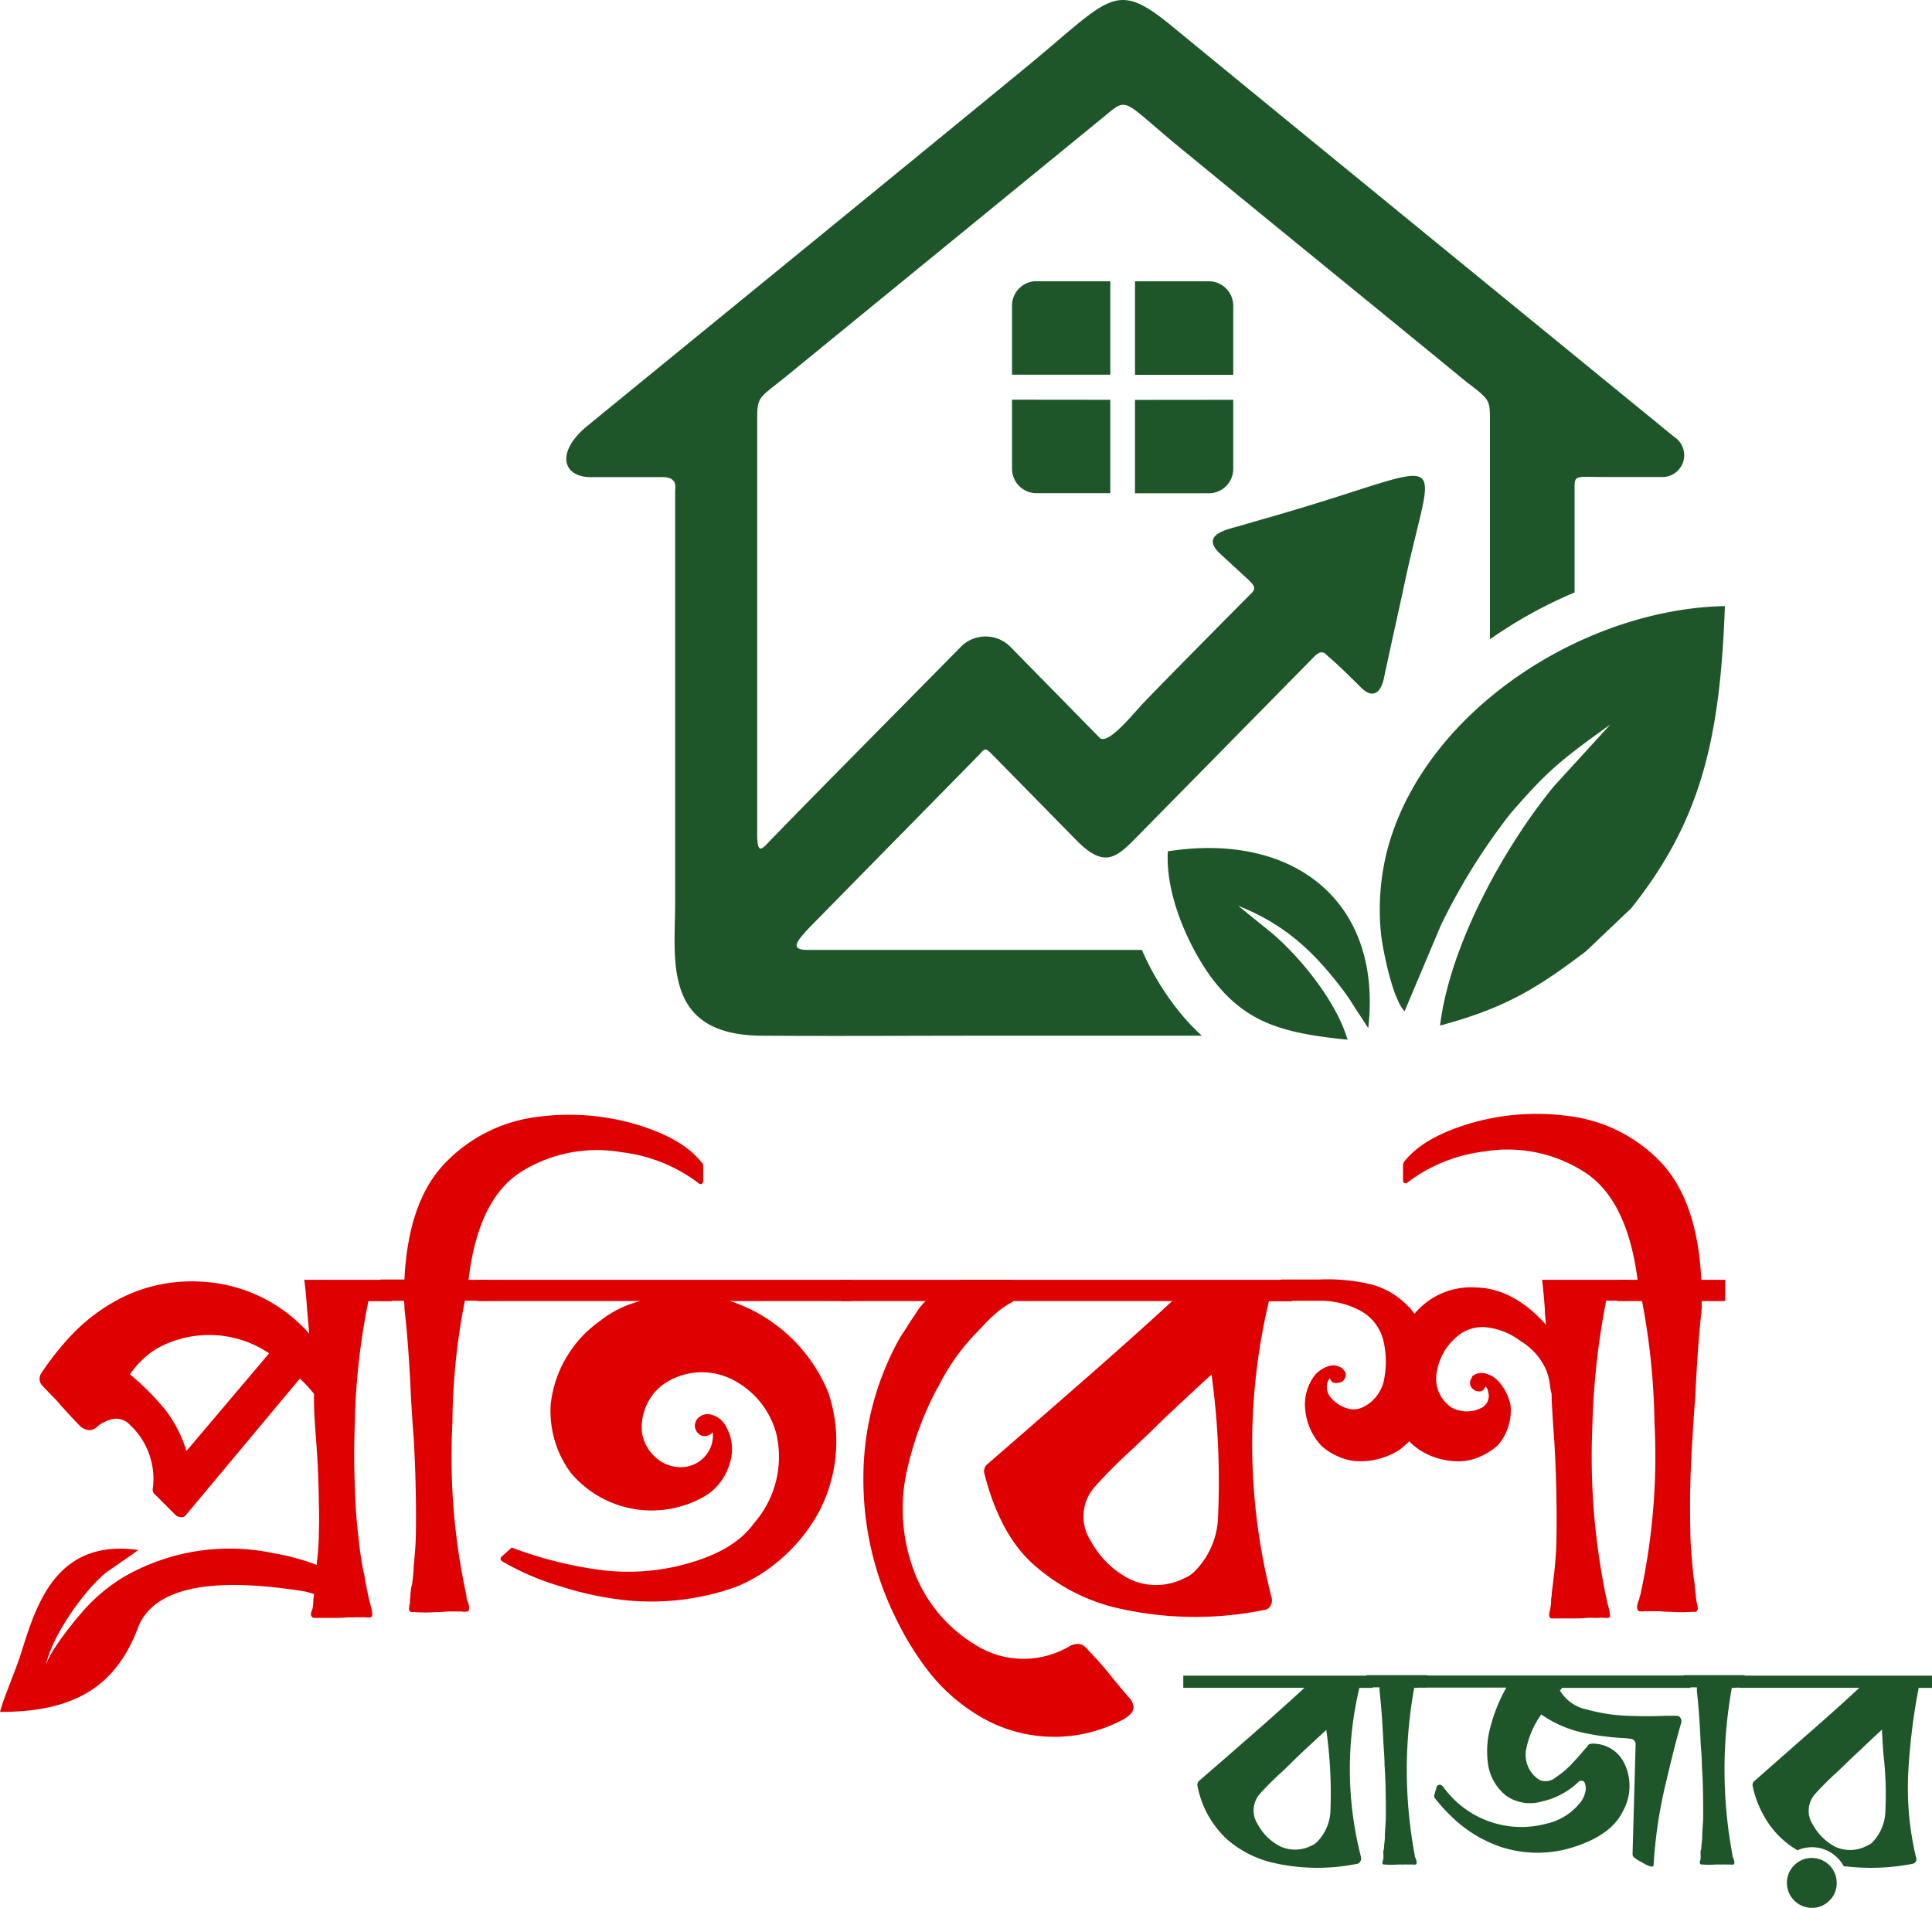
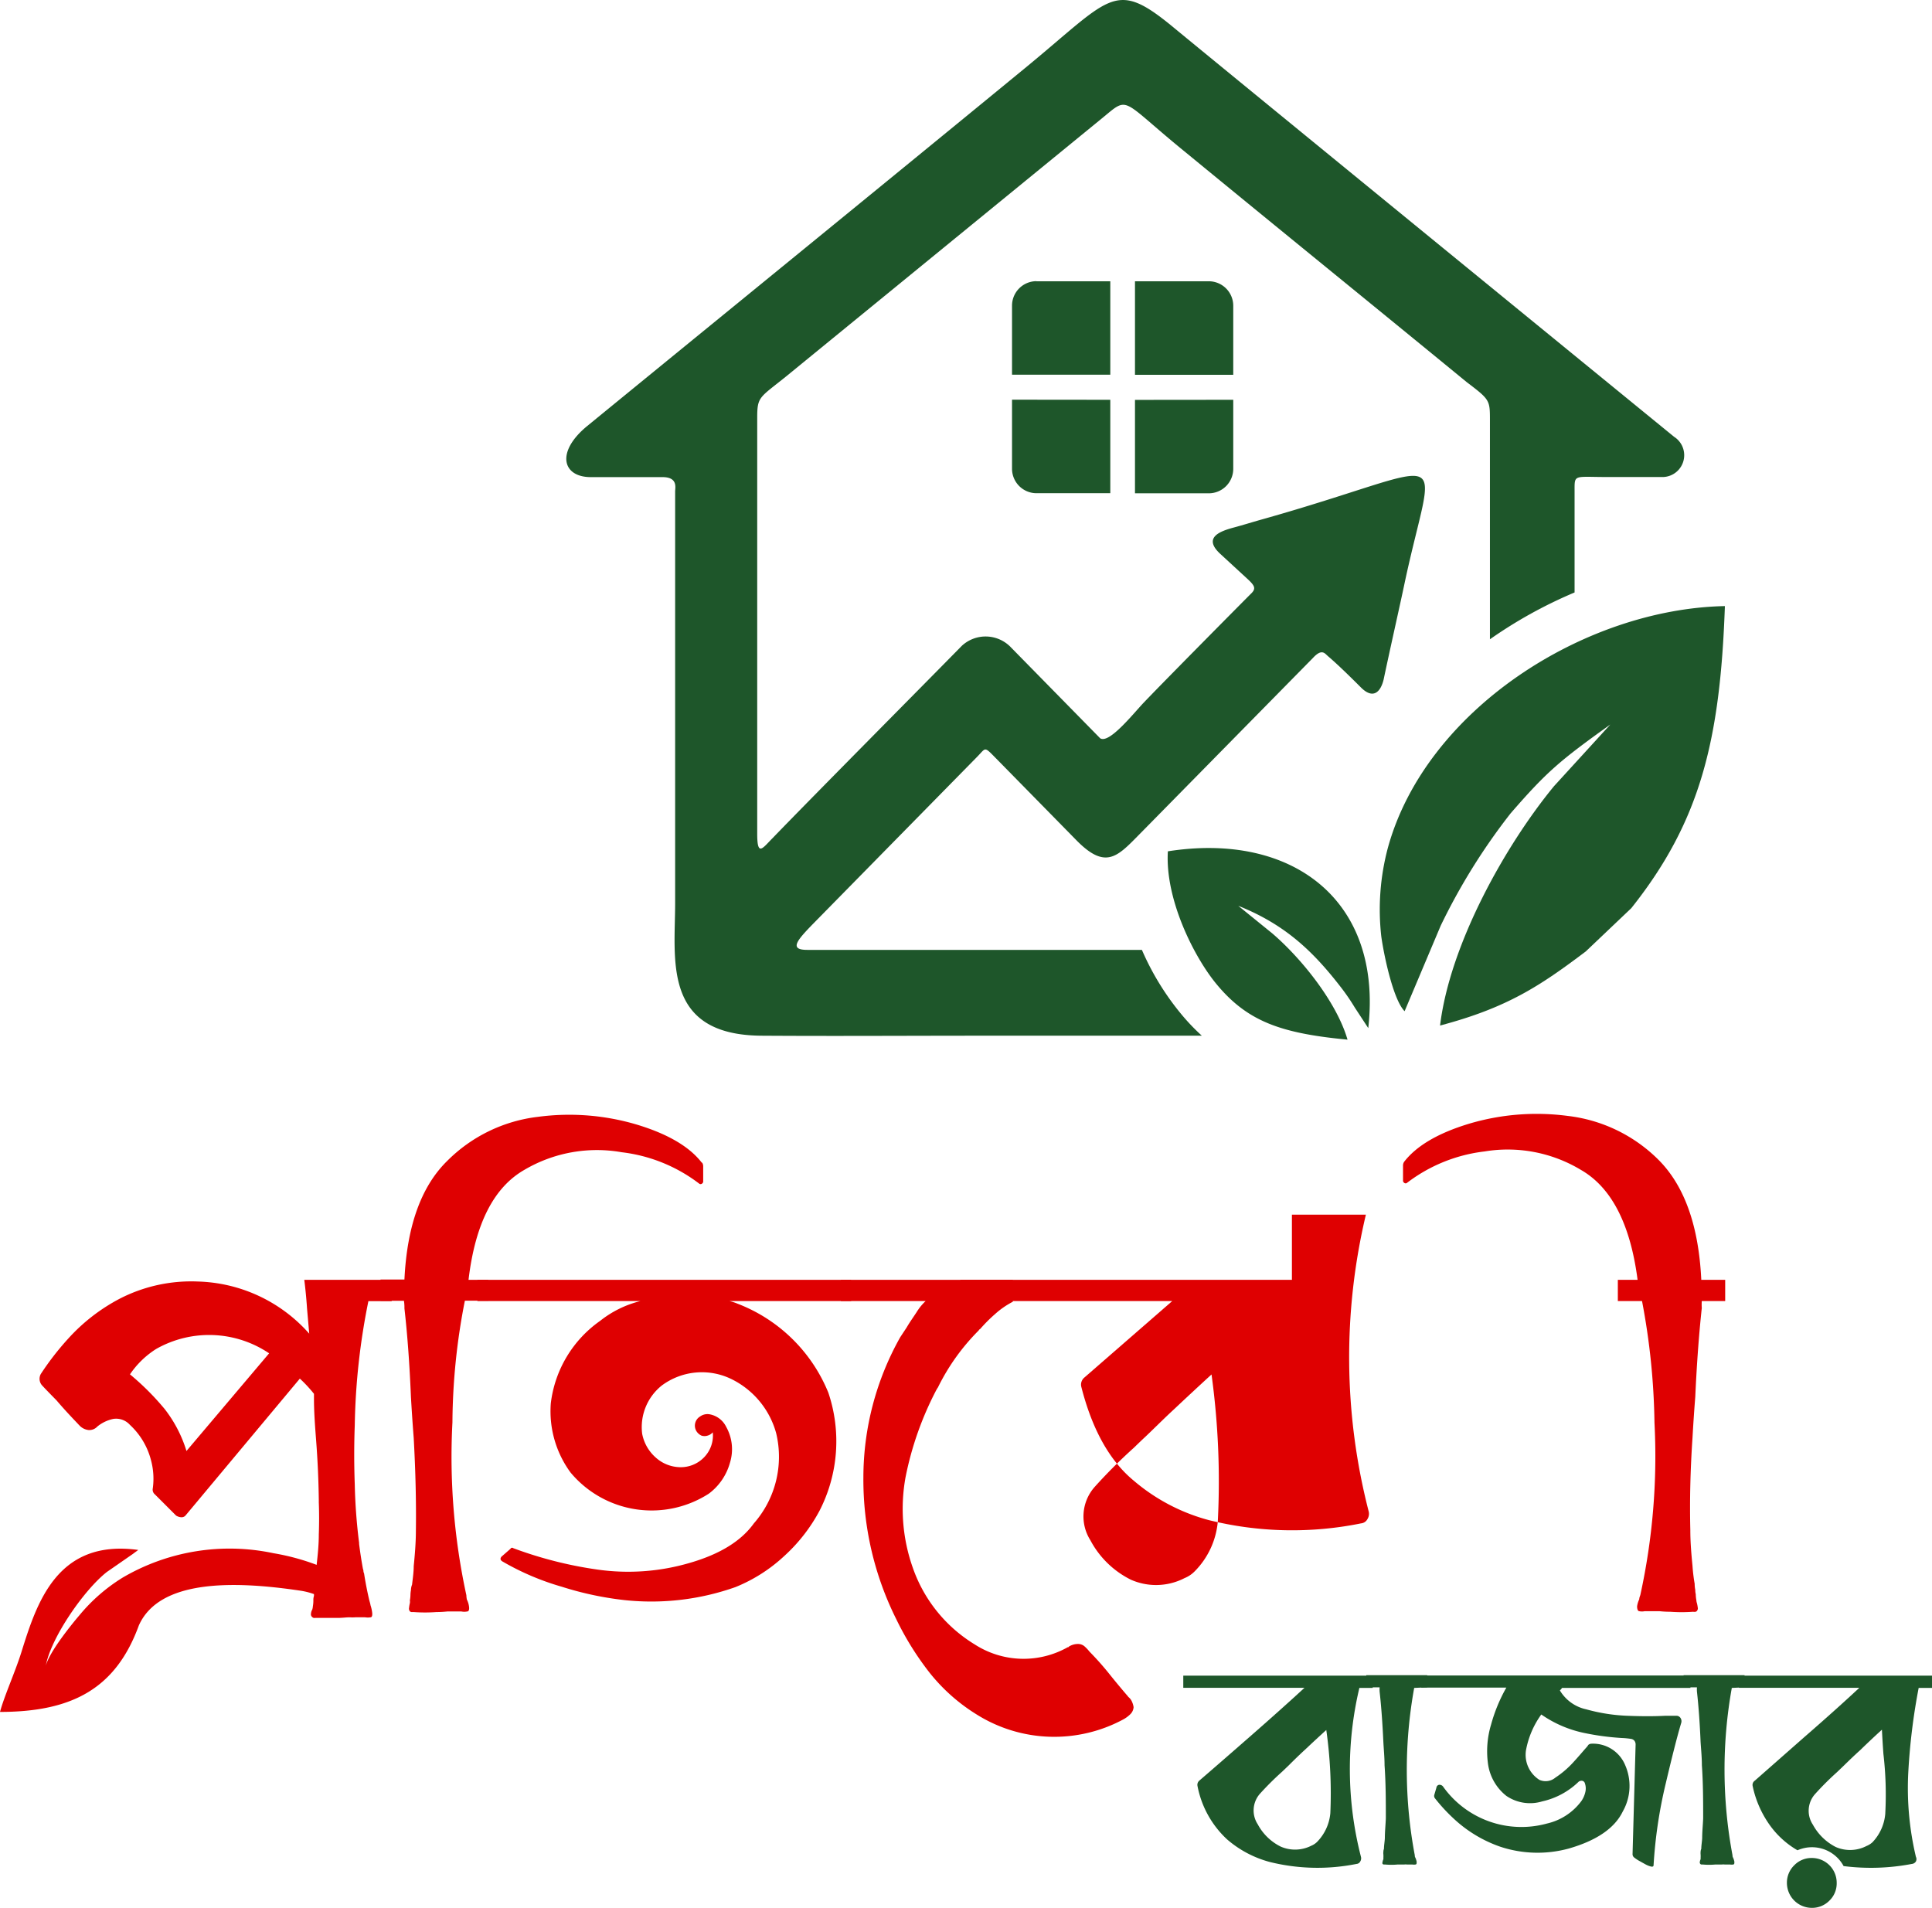
<svg xmlns="http://www.w3.org/2000/svg" id="Layer_1" data-name="Layer 1" viewBox="0 0 195.62 193.17">
  <defs>
    <style>.cls-1{fill:#df0001;}.cls-1,.cls-2{fill-rule:evenodd;}.cls-2{fill:#1e562a;}</style>
  </defs>
  <path class="cls-1" d="M413,513c.11.88.21,1.85.28,2.92l.22,2.53a15.6,15.6,0,0,0-11.28-5.28,15.81,15.81,0,0,0-7.89,1.73,18.77,18.77,0,0,0-5.25,4.07,28.41,28.41,0,0,0-2.75,3.55,1,1,0,0,0,.16,1.21c.37.4.85.89,1.43,1.48.85,1,1.62,1.8,2.31,2.53a1.49,1.49,0,0,0,.94.47,1.11,1.11,0,0,0,.88-.36,3.78,3.78,0,0,1,1.62-.77,1.88,1.88,0,0,1,1.68.61,7.35,7.35,0,0,1,2.12,3.54,7.2,7.2,0,0,1,.19,2.89.62.62,0,0,0,.22.61l2.14,2.14a1.1,1.1,0,0,0,.55.17.53.53,0,0,0,.44-.22L412.55,523a13.94,13.94,0,0,1,1.43,1.54v.49c0,1.39.11,2.81.22,4.24q.23,3,.27,6.05v.22q.06,1.59,0,3.24c0,1.06-.11,2.09-.22,3.08a23.19,23.19,0,0,0-4.37-1.18,21.41,21.41,0,0,0-15.27,2.47,17.71,17.71,0,0,0-4.35,3.78c-.86,1-3.08,3.76-3.43,5.14.51-2.82,3.86-7.67,6.18-9.49l2.64-1.83.17-.13.18-.13.19-.14c-8.27-1.14-10.3,5.45-11.85,10.4-.61,1.94-1.72,4.4-2.15,6,7.39,0,11.75-2.43,14.06-8.76,2.05-4.58,9.32-4.58,16.46-3.5a7.22,7.22,0,0,1,1.27.33V545a1.33,1.33,0,0,0-.06.44,3.34,3.34,0,0,1-.05.61,1.45,1.45,0,0,1-.06.33.94.94,0,0,0-.13.41.35.35,0,0,0,.13.36v0a.29.29,0,0,0,.14.08.58.58,0,0,0,.19,0c.77,0,1.54,0,2.31,0,.41,0,.79-.06,1.16-.06a3.41,3.41,0,0,0,.55,0h1a1.68,1.68,0,0,0,.55,0c.15,0,.2-.21.16-.5a3.7,3.7,0,0,0-.16-.71,3.48,3.48,0,0,0-.11-.44c-.22-.92-.4-1.85-.55-2.81a.46.46,0,0,1-.06-.22.68.68,0,0,0-.05-.22c-.15-.81-.28-1.65-.39-2.53v-.11a56.51,56.51,0,0,1-.44-5.94q-.11-3,0-5.94a68.36,68.36,0,0,1,1.38-12.59h2.36V513Zm-11.93,17.33a13.15,13.15,0,0,0-2.2-4.24,26.51,26.51,0,0,0-3.52-3.52A9,9,0,0,1,398,520a10.87,10.87,0,0,1,11.44.44Z" transform="translate(-382.19 -383.41)" />
  <path class="cls-1" d="M453.25,501.14q-1.87-2.43-6.55-3.85a24,24,0,0,0-10-.8,15.54,15.54,0,0,0-9.24,4.48q-3.93,3.86-4.32,12h-2.42v2.15h2.37a4.38,4.38,0,0,1,.05.77c.3,2.64.52,5.62.66,9,.08,1.36.17,2.73.28,4.13.18,3.26.26,6.38.22,9.35,0,1.28-.11,2.49-.22,3.63,0,.58-.09,1.21-.17,1.87a1.5,1.5,0,0,0-.11.55,2.94,2.94,0,0,0-.05.44,3.38,3.38,0,0,1-.06.6.79.79,0,0,1,0,.28,3.14,3.14,0,0,0-.08.46.42.42,0,0,0,.08.36.27.27,0,0,0,.16.08l.22,0a16.2,16.2,0,0,0,2.31,0,10,10,0,0,0,1.1-.06h1.43a1.41,1.41,0,0,0,.58,0c.17,0,.23-.2.19-.49a2.16,2.16,0,0,0-.22-.72,2.94,2.94,0,0,1-.05-.44A66.08,66.08,0,0,1,428,527.43a65.13,65.13,0,0,1,1.26-12.32h2.37V513h-2q1-8.48,5.66-11.14a14.47,14.47,0,0,1,9.85-1.78,16,16,0,0,1,7.86,3.19.22.22,0,0,0,.25,0,.27.27,0,0,0,.14-.27v-1.49a.68.68,0,0,0-.11-.38Z" transform="translate(-382.19 -383.41)" />
  <path class="cls-1" d="M468.37,513v2.15H456.05a5,5,0,0,1,.83.27,16.19,16.19,0,0,1,9.18,9,15.4,15.4,0,0,1-.88,11.94,17,17,0,0,1-3.6,4.62,16.07,16.07,0,0,1-4.92,3.13,25.53,25.53,0,0,1-11.22,1.32,32.88,32.88,0,0,1-6.35-1.35,26.54,26.54,0,0,1-6-2.55c-.14-.08-.22-.17-.22-.28A.37.37,0,0,1,433,541l.88-.77a.18.18,0,0,1,.28-.06,40.65,40.65,0,0,0,8.41,2.15,22.11,22.11,0,0,0,9.46-.66q4.57-1.32,6.49-4a10.22,10.22,0,0,0,2.26-9.13,8.64,8.64,0,0,0-4.57-5.5,6.81,6.81,0,0,0-7,.66,5.39,5.39,0,0,0-2,4.89,4.26,4.26,0,0,0,1.35,2.39,3.79,3.79,0,0,0,2.45,1,3.28,3.28,0,0,0,2.47-1,3.16,3.16,0,0,0,.88-2.53,1.06,1.06,0,0,1-.52.33,1,1,0,0,1-.63,0,1.2,1.2,0,0,1-.5-.44,1.08,1.08,0,0,1,.36-1.49,1.28,1.28,0,0,1,1-.22,2.33,2.33,0,0,1,1.65,1.27,4.62,4.62,0,0,1,.38,3.63,5.84,5.84,0,0,1-2.14,3.13,10.69,10.69,0,0,1-14-2.14,10.49,10.49,0,0,1-2-7,11.92,11.92,0,0,1,5-8.36,10.68,10.68,0,0,1,4.07-2h-16.5V513Z" transform="translate(-382.19 -383.41)" />
  <path class="cls-1" d="M496.42,555.2q-1-1.16-1.92-2.31t-2-2.25a4.14,4.14,0,0,0-.5-.53,1,1,0,0,0-.66-.24,1.73,1.73,0,0,0-.93.27s0,.06-.11.06a9.12,9.12,0,0,1-9.41-.28,14.76,14.76,0,0,1-6.27-7.75,17.89,17.89,0,0,1-.74-9.19,32.74,32.74,0,0,1,3.16-8.91.15.15,0,0,0,.06-.11l.05-.05a21.62,21.62,0,0,1,4.13-5.78.35.35,0,0,1,.16-.16,15.51,15.51,0,0,1,1.52-1.52,8.4,8.4,0,0,1,1.78-1.23V513H467.33v2.15h8.58a5.42,5.42,0,0,0-.91,1.12c-.35.54-.69,1-1,1.54l-.66,1A29,29,0,0,0,469.61,533a31.58,31.58,0,0,0,3.33,14.36,29.88,29.88,0,0,0,3.35,5.39,18.51,18.51,0,0,0,4.84,4.29,14.76,14.76,0,0,0,14.85.44,3.17,3.17,0,0,0,.66-.5,1.1,1.1,0,0,0,.33-.71,2.07,2.07,0,0,0-.19-.61,1.2,1.2,0,0,0-.36-.44Z" transform="translate(-382.19 -383.41)" />
-   <path class="cls-1" d="M479.43,513v2.15h21.45q-4.06,3.74-9.82,8.77t-8.88,7.73a.93.93,0,0,0-.33.93q1.65,6.5,5.31,9.52a19.37,19.37,0,0,0,7.61,4,35.05,35.05,0,0,0,15.4.33.82.82,0,0,0,.66-.44,1,1,0,0,0,.11-.82,62.52,62.52,0,0,1-.27-30H513V513Zm26.07,24.42a8.18,8.18,0,0,1-2.37,5.12,3,3,0,0,1-1,.66,6.29,6.29,0,0,1-5.44.16,9.33,9.33,0,0,1-4.1-4A4.5,4.5,0,0,1,493,534a52.84,52.84,0,0,1,4-4c.37-.36.75-.73,1.15-1.1,1-.95,1.93-1.89,2.92-2.8q1.88-1.77,3.79-3.52A79.54,79.54,0,0,1,505.5,537.38Z" transform="translate(-382.19 -383.41)" />
-   <path class="cls-1" d="M544.77,515.11h2.36V513h-8.8c.11.92.21,1.93.28,3,0,.47.07,1,.11,1.54q-3.3-3.69-7.12-3.77a7.43,7.43,0,0,0-6.14,2.61v.06a1.66,1.66,0,0,1-.38-.44,1.07,1.07,0,0,0-.28-.28,7.85,7.85,0,0,0-4-2.31,19.15,19.15,0,0,0-5.17-.44h-3.74v2.15h4.18a8.53,8.53,0,0,1,3.85,1,4.7,4.7,0,0,1,2.37,3.17,9.09,9.09,0,0,1,.08,3.57,3.92,3.92,0,0,1-2.28,3.08,2.21,2.21,0,0,1-1.71,0,3.54,3.54,0,0,1-1.43-1,1.63,1.63,0,0,1-.38-1.43,1.22,1.22,0,0,1,.27-.55.87.87,0,0,0,.11.22.55.55,0,0,0,.5.27,1.46,1.46,0,0,0,.66-.16.92.92,0,0,0,.33-.58.58.58,0,0,0-.22-.58.15.15,0,0,0-.06-.11,1.52,1.52,0,0,0-1.54-.25,3.1,3.1,0,0,0-1.32.91,4.9,4.9,0,0,0-.93,3.66,6.17,6.17,0,0,0,1.59,3.44,5.94,5.94,0,0,0,1.71,1.1,5.31,5.31,0,0,0,2.2.49,7.3,7.3,0,0,0,4-1.15,6.1,6.1,0,0,0,.72-.61.87.87,0,0,0,.27-.27l.28.27c.26.22.51.42.77.61a7.32,7.32,0,0,0,4,1.15,5.16,5.16,0,0,0,2.18-.49,6.87,6.87,0,0,0,1.73-1.1,5.09,5.09,0,0,0,1.13-2.07,5.34,5.34,0,0,0,.19-2,5.13,5.13,0,0,0-1.27-2.48,2.67,2.67,0,0,0-1.15-.71,1.48,1.48,0,0,0-1.49.27v.06s0,0,0,.05a.81.81,0,0,0-.19.61.78.78,0,0,0,.3.55.91.91,0,0,0,.66.24.56.56,0,0,0,.49-.3l.11-.22a1,1,0,0,1,.28.61,1.36,1.36,0,0,1-.72,1.59,3.26,3.26,0,0,1-3-.05,3.52,3.52,0,0,1-1.49-3.61,5.91,5.91,0,0,1,2-3.54,4,4,0,0,1,2.7-1,6.91,6.91,0,0,1,3.79,1.43,6.39,6.39,0,0,1,2.53,2.8,5.48,5.48,0,0,1,.44,1.71l.11.66a.43.43,0,0,1,.06.22v.55q.11,2.08.27,4.23c.19,3.26.26,6.44.22,9.52,0,1.28-.11,2.51-.22,3.68-.07.59-.14,1.19-.22,1.82a4.54,4.54,0,0,0-.05.6,2.34,2.34,0,0,0-.06.5,2.8,2.8,0,0,1-.05.6.88.88,0,0,1-.06.28c0,.14-.06.29-.08.44a.55.55,0,0,0,.08.38.29.29,0,0,0,.14.08.58.58,0,0,0,.19,0c.77,0,1.54,0,2.31,0a11.12,11.12,0,0,0,1.21-.06h.5a6.07,6.07,0,0,0,.71,0,.79.79,0,0,1,.28,0,3.3,3.3,0,0,0,.58,0c.16,0,.21-.19.13-.44a3.71,3.71,0,0,0-.16-.77l-.11-.44a69.9,69.9,0,0,1-1.49-17.71,75.93,75.93,0,0,1,1.38-12.65Z" transform="translate(-382.19 -383.41)" />
+   <path class="cls-1" d="M479.43,513v2.15h21.45t-8.88,7.73a.93.93,0,0,0-.33.93q1.65,6.5,5.31,9.52a19.37,19.37,0,0,0,7.61,4,35.05,35.05,0,0,0,15.4.33.82.82,0,0,0,.66-.44,1,1,0,0,0,.11-.82,62.52,62.52,0,0,1-.27-30H513V513Zm26.07,24.42a8.18,8.18,0,0,1-2.37,5.12,3,3,0,0,1-1,.66,6.29,6.29,0,0,1-5.44.16,9.33,9.33,0,0,1-4.1-4A4.5,4.5,0,0,1,493,534a52.84,52.84,0,0,1,4-4c.37-.36.75-.73,1.15-1.1,1-.95,1.93-1.89,2.92-2.8q1.88-1.77,3.79-3.52A79.54,79.54,0,0,1,505.5,537.38Z" transform="translate(-382.19 -383.41)" />
  <path class="cls-1" d="M554.45,513h2.42v2.15H554.5a5.16,5.16,0,0,0,0,.71c-.29,2.68-.51,5.68-.66,9-.11,1.36-.2,2.73-.28,4.13q-.33,4.89-.22,9.35c0,1.28.11,2.49.22,3.63a17.14,17.14,0,0,0,.22,1.81,2.93,2.93,0,0,0,.06.61,1.72,1.72,0,0,0,.05.44,3.38,3.38,0,0,0,.06.6,1.11,1.11,0,0,0,.05.28,3.12,3.12,0,0,1,.09.46.39.39,0,0,1-.09.36.22.22,0,0,1-.13.08.81.81,0,0,1-.25,0,16.2,16.2,0,0,1-2.31,0,10.14,10.14,0,0,1-1.1-.06h-1.49a1.26,1.26,0,0,1-.55,0c-.14,0-.22-.2-.22-.49a2.42,2.42,0,0,1,.22-.72c0-.18.08-.33.11-.44a65.66,65.66,0,0,0,1.43-17.43,70.45,70.45,0,0,0-1.26-12.32H546V513h2q-1.1-8.48-5.75-11.14A14.37,14.37,0,0,0,532.5,500a16,16,0,0,0-7.86,3.19.21.21,0,0,1-.25,0,.27.27,0,0,1-.14-.27v-1.49a.68.68,0,0,1,.11-.38q1.88-2.43,6.55-3.85a24,24,0,0,1,10-.8,15.54,15.54,0,0,1,9.24,4.48Q554.06,504.83,554.45,513Z" transform="translate(-382.19 -383.41)" />
  <path class="cls-2" d="M516.89,567a45.58,45.58,0,0,0-.41-8.42c-.73.66-1.45,1.33-2.16,2-.57.52-1.12,1.06-1.66,1.6l-.66.63a30,30,0,0,0-2.26,2.25,2.56,2.56,0,0,0-.2,3.07,5.32,5.32,0,0,0,2.33,2.26,3.64,3.64,0,0,0,3.11-.1,1.82,1.82,0,0,0,.56-.37,4.76,4.76,0,0,0,1.35-2.92Zm4.29-12.68h-1.35a35.59,35.59,0,0,0,.16,17.1.6.6,0,0,1-.07.47.45.45,0,0,1-.37.25,20.09,20.09,0,0,1-8.77-.19,10.89,10.89,0,0,1-4.34-2.29,9.89,9.89,0,0,1-3-5.41.56.56,0,0,1,.18-.54q1.78-1.53,5.06-4.4t5.59-5H502v-1.23h19.14Z" transform="translate(-382.19 -383.41)" />
  <path class="cls-2" d="M525.38,554.32a46.51,46.51,0,0,0,.06,16.94c0,.07,0,.15.06.25a1.79,1.79,0,0,1,.13.41c0,.17,0,.26-.11.28a.91.91,0,0,1-.33,0h-.54a1.27,1.27,0,0,0-.28,0h-.66a6.87,6.87,0,0,1-1.28,0h-.12a.18.18,0,0,1-.13-.06.24.24,0,0,1,0-.2.84.84,0,0,1,.08-.27.49.49,0,0,0,0-.12,2.87,2.87,0,0,0,0-.38.91.91,0,0,1,0-.25.85.85,0,0,1,.06-.31c0-.34.07-.69.09-1.07,0-.65.07-1.31.1-2,0-1.74,0-3.53-.13-5.39,0-.79-.08-1.58-.12-2.35-.09-1.9-.21-3.6-.38-5.11a3.59,3.59,0,0,1,0-.43h-1.35v-1.23h6.17v1.23Z" transform="translate(-382.19 -383.41)" />
  <path class="cls-2" d="M553.35,554.32h-13a1.07,1.07,0,0,1-.22.25,4.11,4.11,0,0,0,2.68,1.92,17.93,17.93,0,0,0,4.13.65c1.48.06,2.76.06,3.87,0h1.1a.49.49,0,0,1,.44.23.59.59,0,0,1,.06.52q-.57,1.9-1.57,6.15a47.24,47.24,0,0,0-1.22,8.22c0,.13-.08.18-.25.15a2.38,2.38,0,0,1-.56-.22l-.65-.36a3.92,3.92,0,0,1-.48-.32.43.43,0,0,1-.19-.34l.31-11.12a.62.62,0,0,0-.12-.38.57.57,0,0,0-.35-.19,8.09,8.09,0,0,0-.94-.09,26,26,0,0,1-3.75-.5,11.78,11.78,0,0,1-4.39-1.88,8.93,8.93,0,0,0-1.55,3.62,3,3,0,0,0,1.36,3,1.54,1.54,0,0,0,1.62-.23,9.56,9.56,0,0,0,1.81-1.55c.58-.63,1-1.14,1.36-1.54a1.34,1.34,0,0,0,.16-.22.5.5,0,0,1,.28-.12,3.52,3.52,0,0,1,3.45,2.16,5.24,5.24,0,0,1-.24,4.7q-1.23,2.54-5.49,3.76a12,12,0,0,1-6.91-.19,13.24,13.24,0,0,1-4.56-2.7,17.63,17.63,0,0,1-2.07-2.22.4.4,0,0,1-.06-.31l.22-.75a.33.33,0,0,1,.27-.29.45.45,0,0,1,.39.16,9.74,9.74,0,0,0,10.54,3.76,6,6,0,0,0,3.49-2.29,2.63,2.63,0,0,0,.41-1,1.54,1.54,0,0,0-.06-.76.35.35,0,0,0-.25-.27.49.49,0,0,0-.38.08,7.69,7.69,0,0,1-3.7,2,4.25,4.25,0,0,1-3.63-.56,5,5,0,0,1-1.85-3.2,9.36,9.36,0,0,1,.3-4,16.29,16.29,0,0,1,1.55-3.76H526.1v-1.23h27.25Z" transform="translate(-382.19 -383.41)" />
  <path class="cls-2" d="M557.54,554.32a46.86,46.86,0,0,0,.07,16.94c0,.07,0,.15.06.25a1.79,1.79,0,0,1,.13.41c0,.17,0,.26-.11.28a.91.91,0,0,1-.33,0h-.54a1.27,1.27,0,0,0-.28,0h-.66a6.87,6.87,0,0,1-1.28,0h-.13a.17.17,0,0,1-.12-.06.24.24,0,0,1-.05-.2.84.84,0,0,1,.08-.27.49.49,0,0,0,0-.12,2.87,2.87,0,0,0,0-.38,1.38,1.38,0,0,1,0-.25.87.87,0,0,1,.07-.31c0-.34.07-.69.09-1.07,0-.65.07-1.31.1-2,0-1.74,0-3.53-.13-5.39,0-.79-.08-1.58-.13-2.35-.08-1.9-.2-3.6-.37-5.11a3.59,3.59,0,0,1,0-.43h-1.35v-1.23h6.17v1.23Z" transform="translate(-382.19 -383.41)" />
  <path class="cls-2" d="M573.08,567a35.52,35.52,0,0,0-.19-6c-.06-.82-.11-1.63-.15-2.45-.76.69-1.49,1.38-2.2,2.07-.58.52-1.14,1.06-1.69,1.6l-.66.63a29.85,29.85,0,0,0-2.25,2.25,2.54,2.54,0,0,0-.19,3.07,5.46,5.46,0,0,0,2.32,2.26,3.62,3.62,0,0,0,3.1-.1,2.12,2.12,0,0,0,.6-.37,4.76,4.76,0,0,0,1.31-2.92Zm4.73-12.68h-1.35a63.3,63.3,0,0,0-1.05,8.53,30.14,30.14,0,0,0,.77,8.57.52.52,0,0,1,0,.47.53.53,0,0,1-.4.25,22,22,0,0,1-6.92.22,3.64,3.64,0,0,0-4.67-1.6,9,9,0,0,1-2.72-2.43,10.53,10.53,0,0,1-1.82-4.08.52.52,0,0,1,.22-.54l5-4.4q3.3-2.87,5.58-5H558.26v-1.23h19.55v1.23Zm-12.18,17.22a2.51,2.51,0,0,1,2.53,2.54,2.41,2.41,0,0,1-.73,1.77,2.45,2.45,0,0,1-1.8.74,2.53,2.53,0,0,1-2.51-2.51,2.45,2.45,0,0,1,.74-1.8A2.42,2.42,0,0,1,565.63,571.54Z" transform="translate(-382.19 -383.41)" />
  <path class="cls-2" d="M497.81,479.59l-33.88,0c-2,0-.93-1.09.94-3l16.19-16.48c1-1,.72-1.19,2,.11l8.14,8.29c2.88,2.92,4.08,1.7,6.21-.47l17.71-18c.92-1,1.21-.46,1.53-.19,1,.85,2.38,2.21,3.34,3.17,1.25,1.25,2,.44,2.3-.82.61-2.91,1.72-7.83,2.08-9.56,3.13-14.8,5.59-12.25-14.53-6.6-.92.26-1.78.53-2.67.77-1.4.37-3.21,1-1.46,2.65l2.78,2.56c.77.71.91,1,.34,1.53-1,1-8.77,8.84-10.83,11-1.09,1.15-3.52,4.22-4.42,3.61l-9-9.17a3.54,3.54,0,0,0-5-.19c-4.14,4.22-15.07,15.23-19.17,19.48-1,1-1.55,1.93-1.55-.44V425.7c0-2.15.23-2,2.92-4.17l32-26.15c2.82-2.31,1.74-2,8.5,3.49,9.46,7.77,19,15.51,28.44,23.25,2.31,1.75,2.33,1.81,2.33,3.82v22.2a46,46,0,0,1,8.57-4.74c0-3.5,0-8.57,0-10.28s-.1-1.41,3.27-1.41h5.52a2.21,2.21,0,0,0,1.29-4.07c-5-4.08-43.93-35.88-51-41.71-5.73-4.65-6.08-2.7-14.9,4.52-14.25,11.7-29.9,24.44-44.17,36.11-3.18,2.62-2.5,5.16.38,5.16h7.26c1.58,0,1.28,1.08,1.28,1.44,0,12.92,0,28.75,0,41.68,0,5.71-1.33,13.37,8.74,13.44,7.38.05,14.8,0,22.19,0h22.4a20.94,20.94,0,0,1-2.09-2.19A27,27,0,0,1,497.81,479.59Z" transform="translate(-382.19 -383.41)" />
  <path class="cls-2" d="M524.41,485.8l3.65-8.65a62.38,62.38,0,0,1,7.08-11.38c3.67-4.23,5-5.35,10.1-9l-5.7,6.24C534.61,469,529,479,528,487.25c6.8-1.8,10.11-4,14.75-7.5l4.61-4.38c7-8.8,9-17,9.48-30.59-14.27.28-30.28,10.52-34.12,24.46a24.23,24.23,0,0,0-.67,9C522.35,480.35,523.29,484.68,524.41,485.8Z" transform="translate(-382.19 -383.41)" />
  <path class="cls-2" d="M500.44,469.61c-.3,4.88,2.67,10.72,4.91,13.43,3.16,3.83,6.59,5,13.28,5.64-1.11-3.82-4.69-8.25-7.62-10.76l-3.44-2.79c4.87,1.94,7.71,4.76,10.5,8.39a21.39,21.39,0,0,1,1.29,1.9l1.37,2.09C522.19,474.64,513.13,467.62,500.44,469.61Z" transform="translate(-382.19 -383.41)" />
  <path class="cls-2" d="M487.13,411.89h7.48v9.46h-9.95v-7a2.48,2.48,0,0,1,2.47-2.47Zm7.48,12v9.46h-7.48a2.48,2.48,0,0,1-2.47-2.47v-7Zm2.5-12h7.48a2.48,2.48,0,0,1,2.47,2.47v7h-9.95v-9.46Zm9.95,12v7a2.48,2.48,0,0,1-2.47,2.47h-7.48v-9.46Z" transform="translate(-382.19 -383.41)" />
</svg>